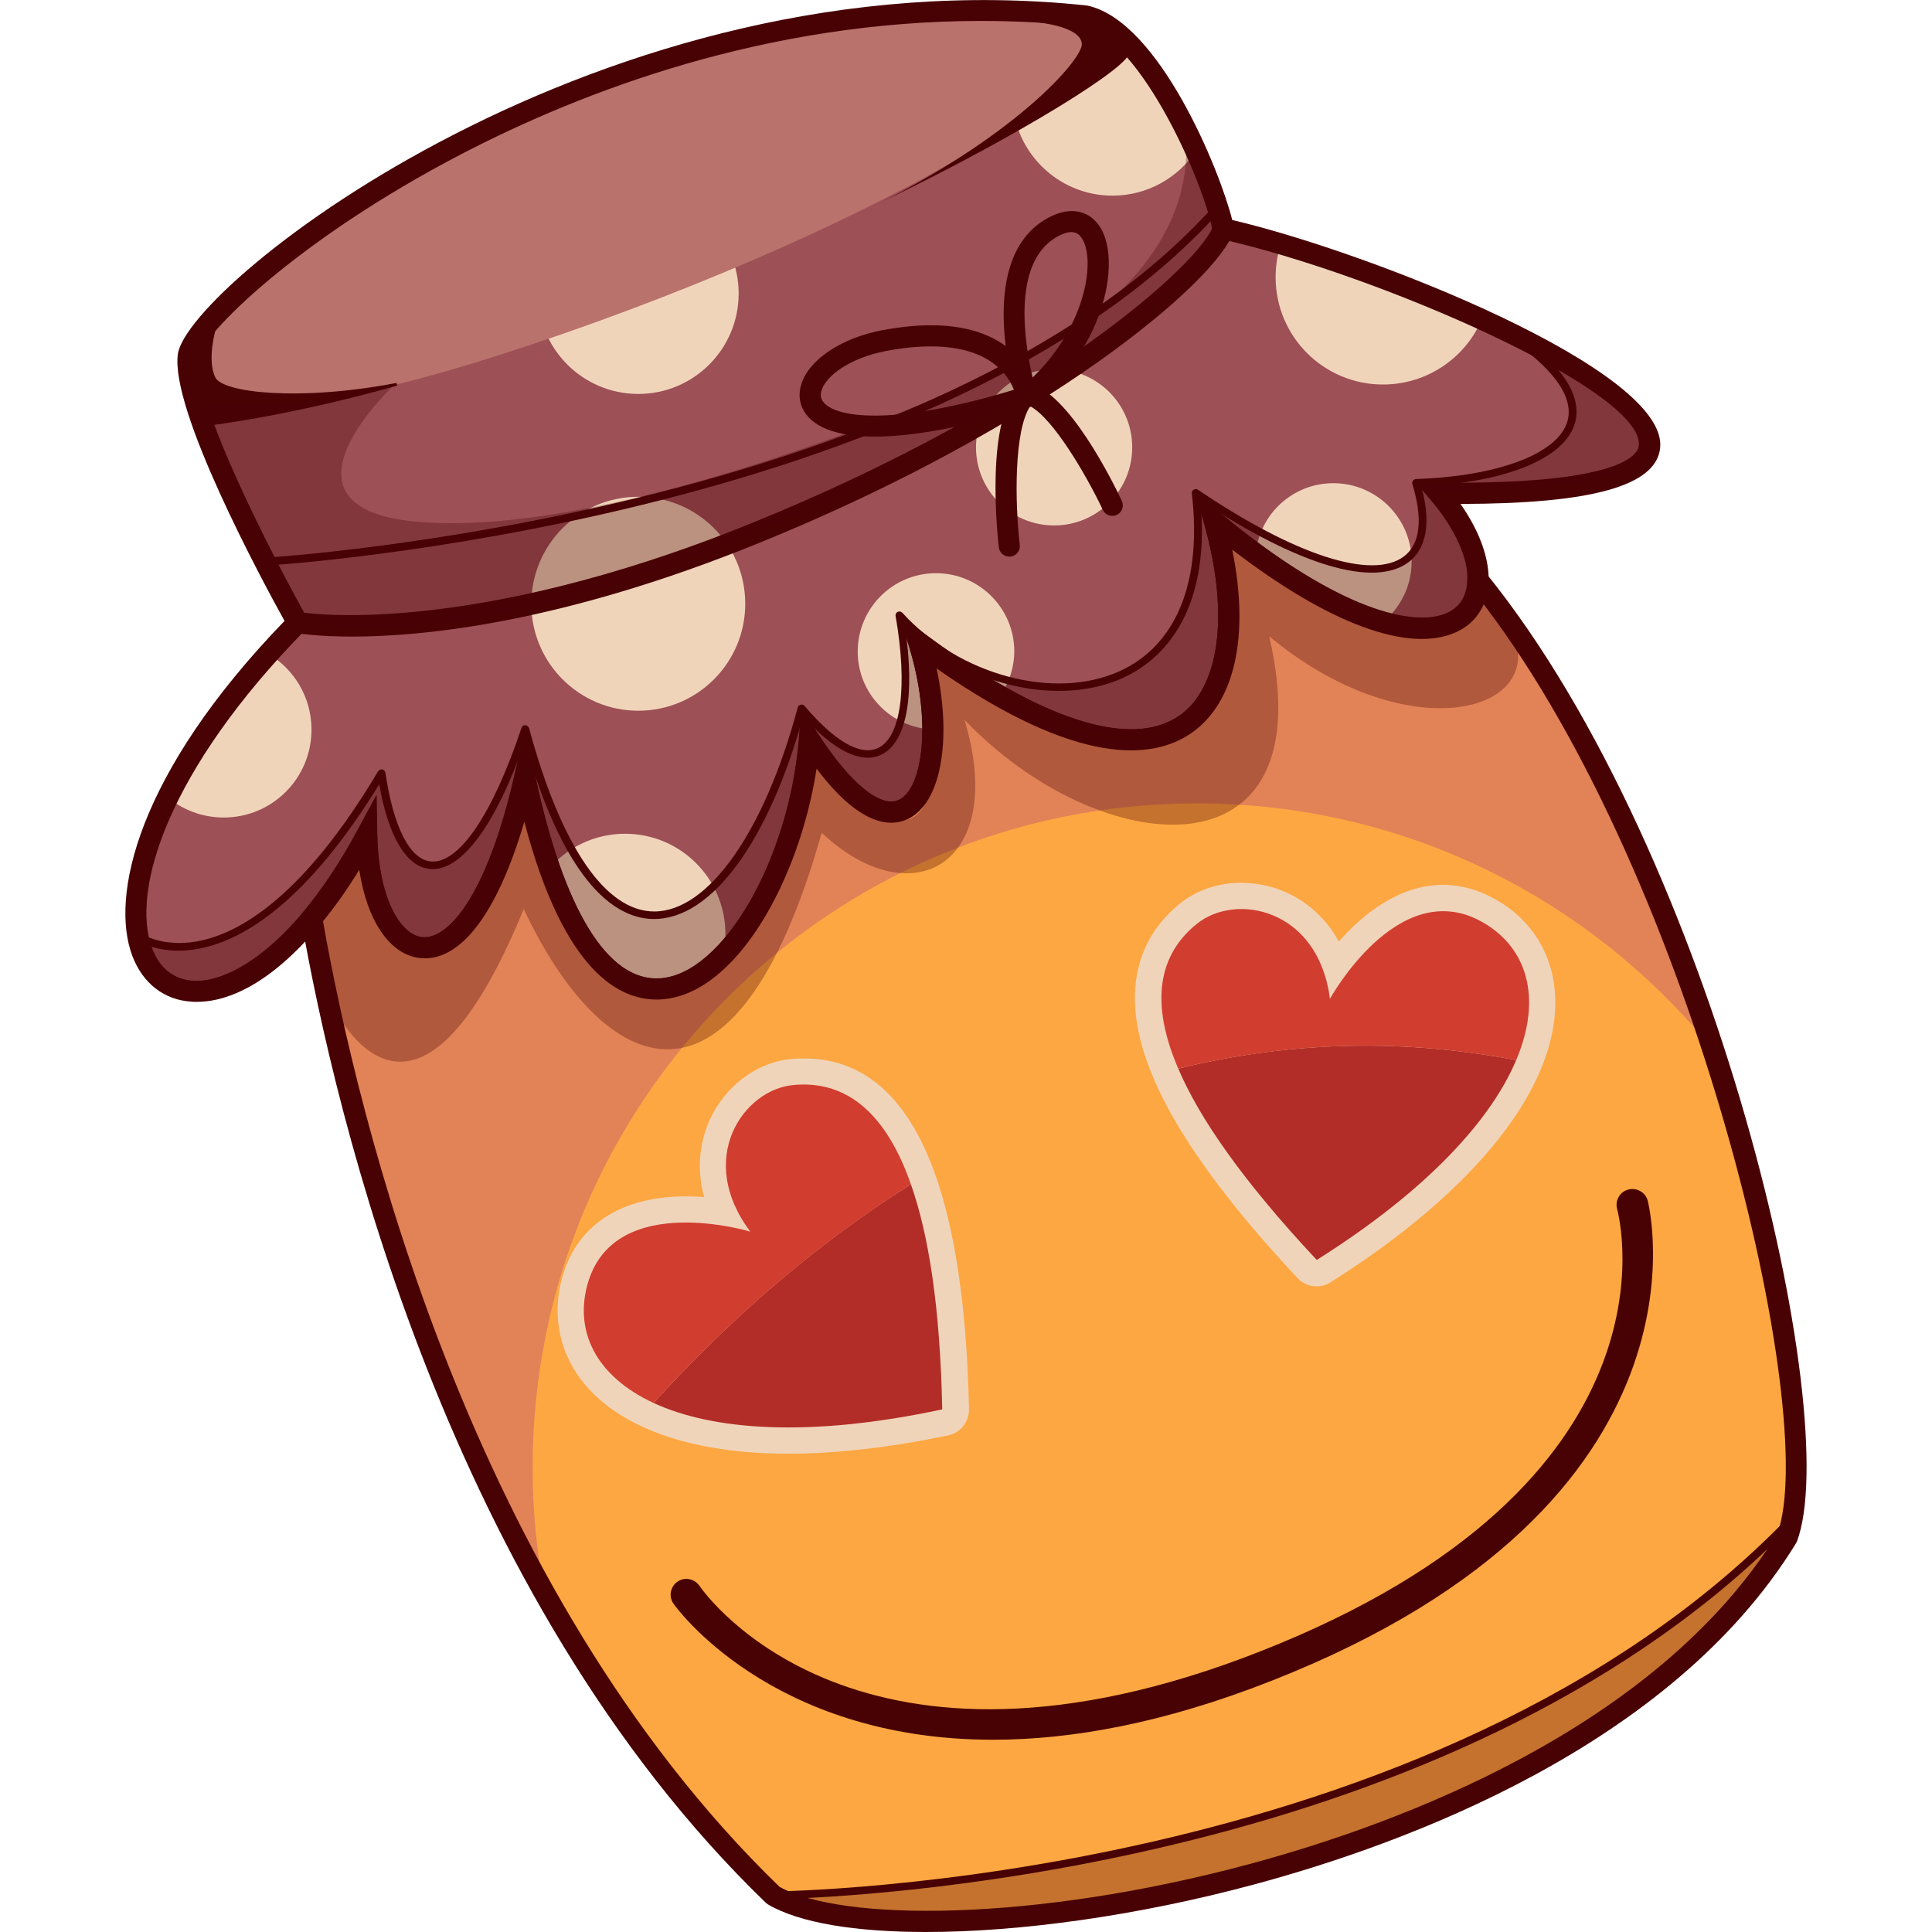
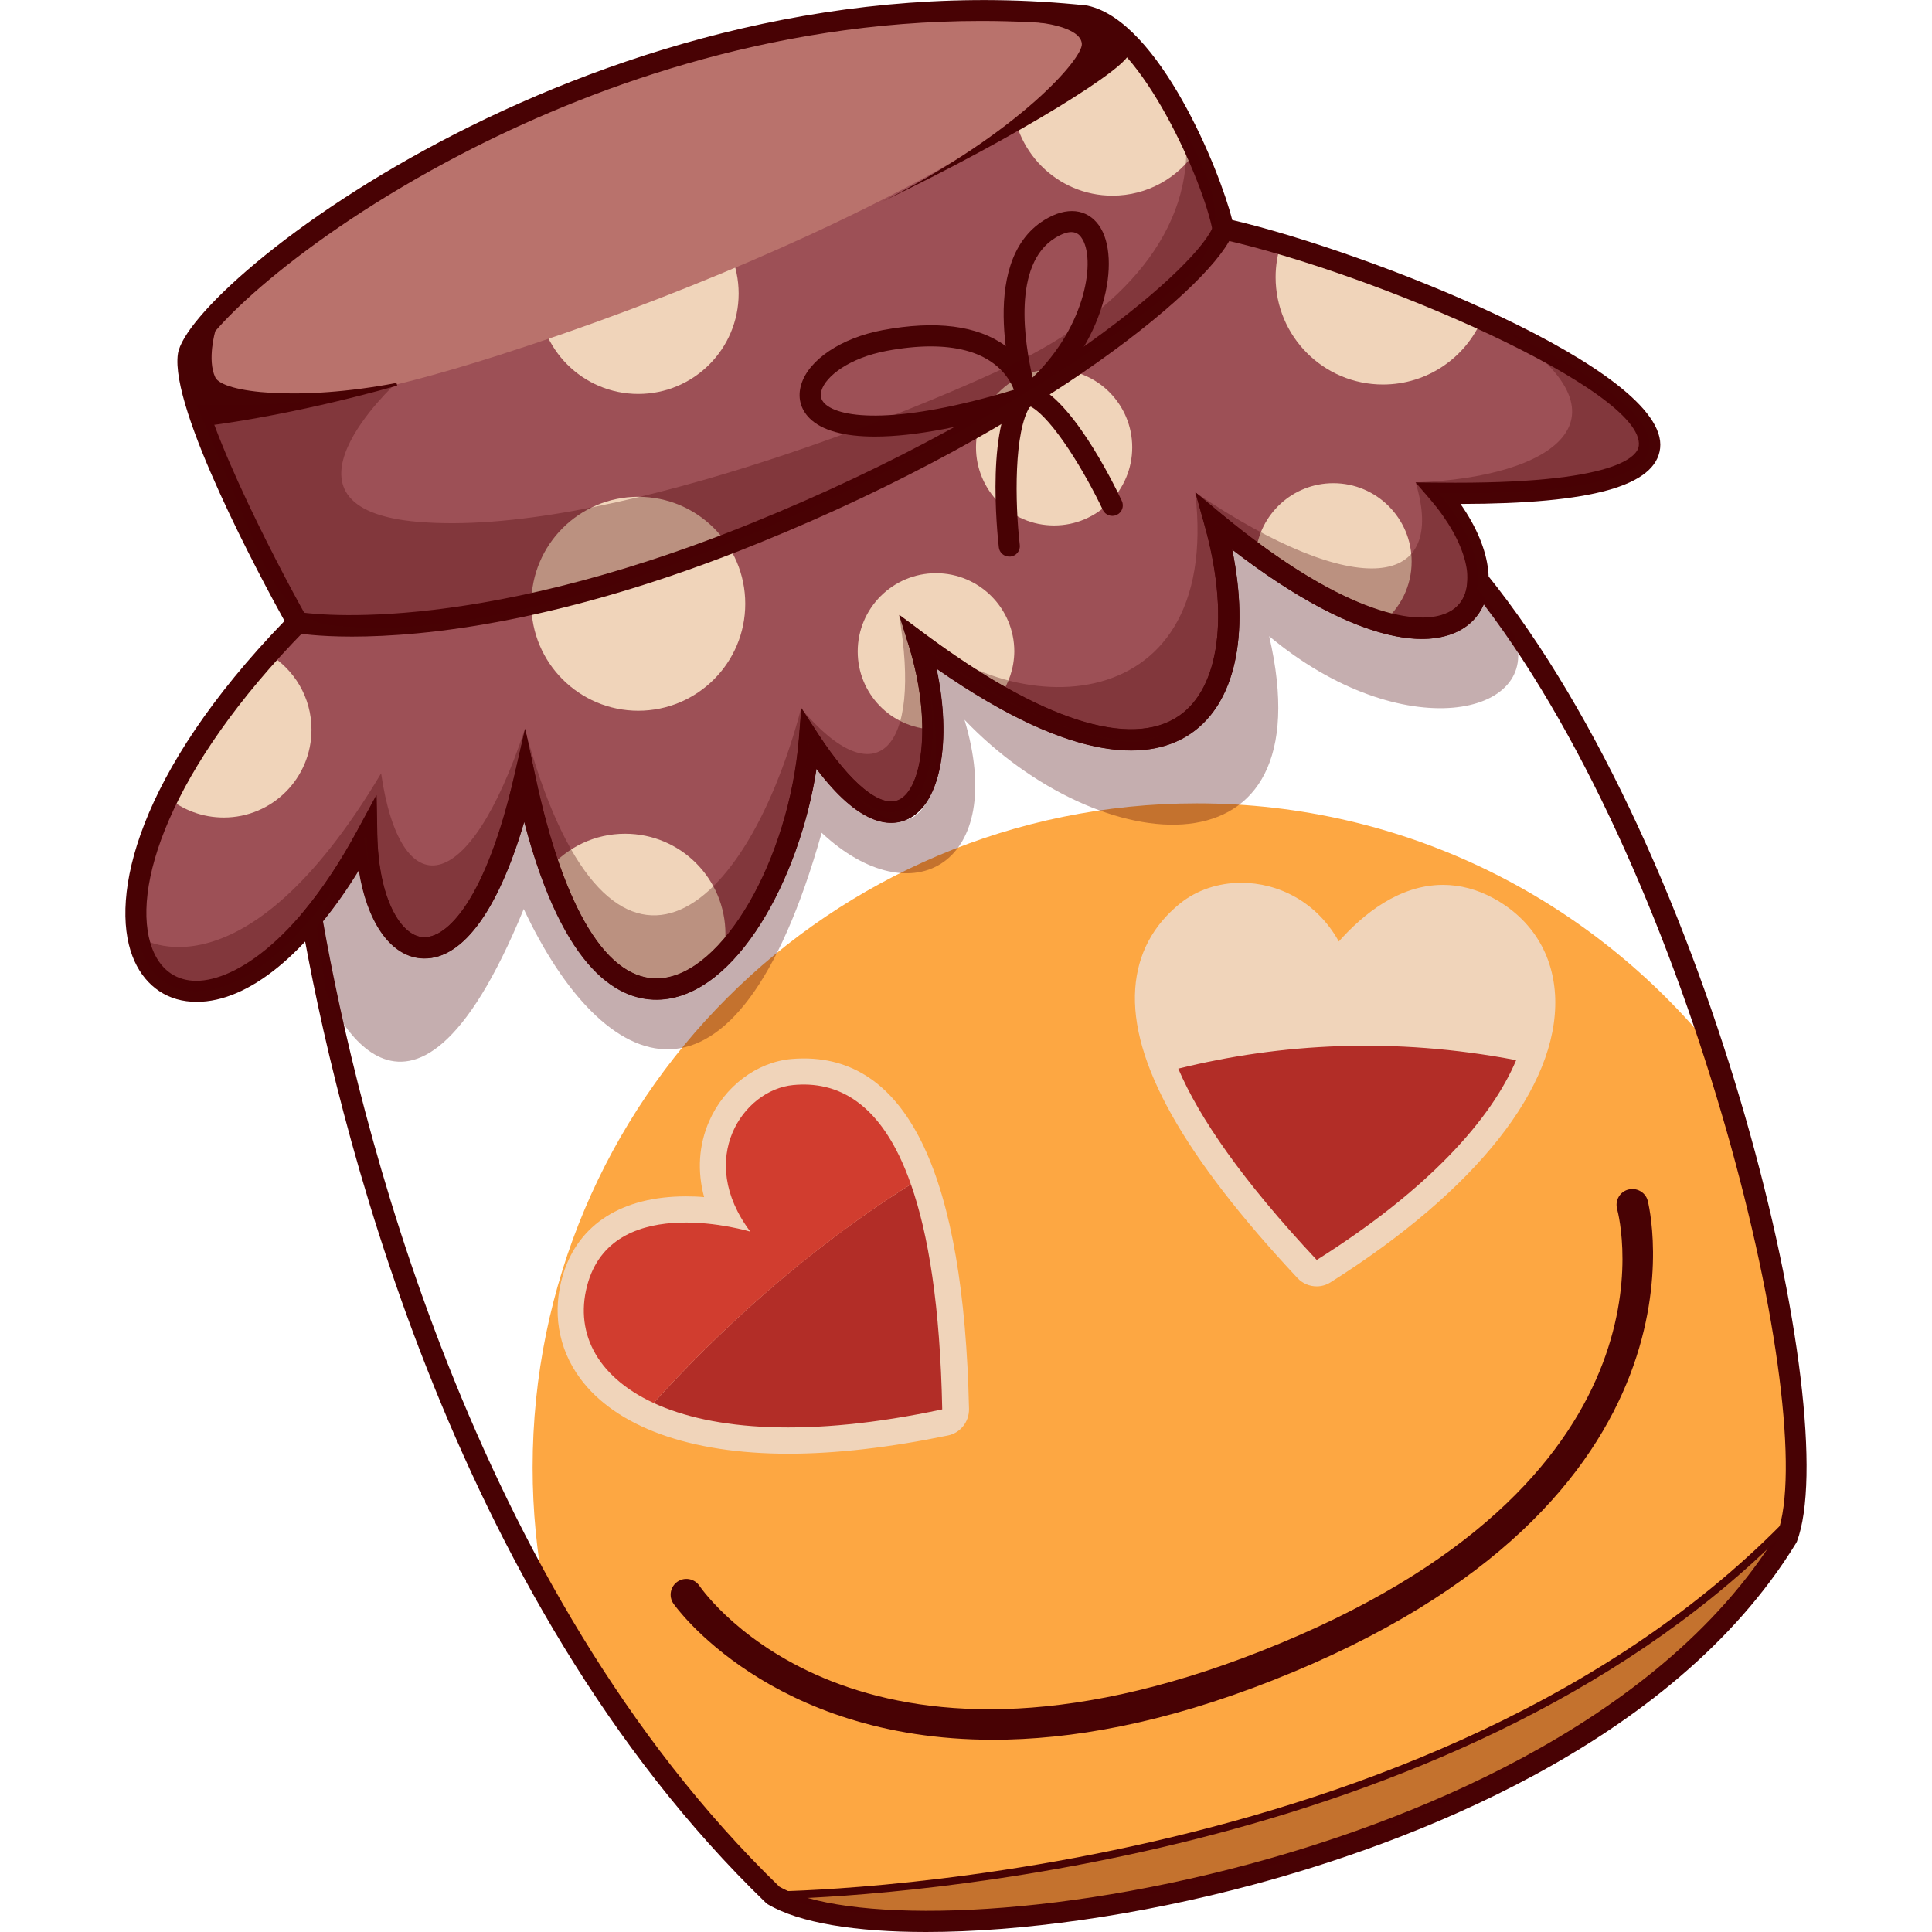
<svg xmlns="http://www.w3.org/2000/svg" version="1.1" id="Слой_1" x="0px" y="0px" viewBox="0 0 1024 1024" style="enable-background:new 0 0 1024 1024;" xml:space="preserve">
  <style type="text/css">
	.st0{fill:#9D5056;}
	.st1{fill:#F0D4BA;}
	.st2{fill:#B9726C;}
	.st3{fill:#480204;}
	.st4{fill:#E28257;}
	.st5{fill:#FDA742;}
	.st6{fill:#B22D27;}
	.st7{opacity:0.32;fill:#480204;}
	.st8{fill:#D13D2F;}
</style>
  <g>
    <path class="st0" d="M762.7,261.4c14.2,16.8,21,33.1,20.7,46c-0.3,20.1-17.8,31.5-50.4,22.3c0,0,0,0-0.1,0   c-17.9-5.1-40.5-16.4-67.4-36.1c-7-5.1-14.2-10.7-21.7-16.9c23.1,82.9-5.7,153.7-113.9,92.3c-13.1-7.4-27.4-16.8-42.9-28.3   c5,16.1,7.4,32.1,7.4,45.9c0.1,45-24.6,68.3-65.4,5.6c-3.7,45.1-22.1,90-45.7,114c-29.1,29.9-66,27.7-92.1-46   c-4.8-13.5-9.2-29.4-13.1-47.9c-28.9,126.4-82.2,103.6-83.8,30.5c-9.6,17.7-19.4,32.3-29.2,44c-42.5,51.1-83.3,47.9-91.6,11.7   c-4.2-18-0.3-44.1,15.3-75.8c11.2-22.8,28.5-48.5,53.4-76c4.8-5.5,10.1-11,15.5-16.6c0,0-52-92.6-57.6-131.9   c-0.6-3.8-0.7-7.1-0.3-9.8c4.5-29.8,207.6-200,459.2-181.3c0.7,0.1,1.4,0.1,2.1,0.2c4.7,0.3,9.4,0.8,14.1,1.3   c22.6,5,44.7,40.5,58.6,71.6c7.7,17,12.9,32.6,14.5,41.2c9.2,2,19.4,4.7,30.5,7.9c32.9,9.7,71.9,24.3,106.5,40.1   c4.2,1.9,8.3,3.9,12.3,5.8C882.2,216.1,929.2,263.4,762.7,261.4z" />
    <g>
      <path class="st1" d="M785.4,169.3c-8.7,20.3-28.9,34.5-52.4,34.5c-31.5,0-56.9-25.5-56.9-56.9c0-6.1,1-12.1,2.8-17.7    C711.7,138.9,750.8,153.4,785.4,169.3z" />
      <path class="st1" d="M748.2,297.6c0,13-5.9,24.5-15.2,32.1c0,0,0,0-0.1,0c-17.9-5.1-40.5-16.4-67.4-36.1    c2-21.1,19.7-37.5,41.2-37.5C729.6,256.1,748.2,274.7,748.2,297.6z" />
      <circle class="st1" cx="558.7" cy="237.1" r="41.4" />
      <path class="st1" d="M529.9,369c-13.1-7.4-27.4-16.8-42.9-28.3c5,16.1,7.4,32.1,7.4,45.9c-22.2-0.8-39.8-19-39.8-41.3    c0-22.9,18.6-41.5,41.5-41.5c22.9,0,41.5,18.6,41.5,41.5C537.5,354.1,534.7,362.3,529.9,369z" />
      <circle class="st1" cx="338.3" cy="320" r="56.7" />
      <path class="st1" d="M165.1,386.7c0,25.8-20.8,46.6-46.5,46.6c-11.3,0-21.7-4-29.7-10.7c11.2-22.8,28.5-48.5,53.4-76    C155.9,354.7,165.1,369.6,165.1,386.7z" />
      <path class="st1" d="M384.5,495.1c0,3.8-0.4,7.5-1.2,11.1c-29.1,29.9-66,27.7-92.1-46c9.7-11.2,24.1-18.3,40.1-18.3    C360.7,441.9,384.5,465.7,384.5,495.1z" />
      <circle class="st1" cx="338.3" cy="155.6" r="53.2" />
      <path class="st1" d="M633.9,80c-9.6,14.3-25.8,23.7-44.3,23.7c-29.3,0-53.1-23.9-53.1-53.2c0-18,8.9-33.9,22.6-43.6    c0.7,0.1,1.4,0.1,2.1,0.2c4.7,0.3,9.4,0.8,14.1,1.3C597.9,13.4,620,48.9,633.9,80z" />
    </g>
    <path class="st2" d="M264.3,188.3c-132.9,42.5-159.6,23.5-164.2,9.8c-1.8-5.3-0.3-9.8-0.3-9.8c4.5-29.9,208.7-201,461.3-181.2   c1.3,0.4,2.5,0.8,3.7,1.3C626.9,30.8,448.1,129.5,264.3,188.3z" />
    <path class="st3" d="M186.6,337.4c-18.6,0-28.7-1.7-29.9-2l2-11c0.8,0.2,87.4,14.7,239.6-47.1C555,213.8,636.9,138.7,643.1,119.5   l10.6,3.4c-8.4,25.9-99.4,103.2-251.2,164.8C298.1,330.2,224.7,337.4,186.6,337.4z" />
-     <path class="st3" d="M142.1,299.7l-0.2-4.2c3.5-0.2,355.1-22.6,502-186.9l3.1,2.8C498.9,277,145.7,299.5,142.1,299.7z" />
    <path class="st3" d="M463.7,231.4c-16.2,0-28.1-3.2-34.6-9.7c-4.9-4.9-6.5-11.3-4.4-18c4-13.1,21.3-24.6,43-28.7   c28.4-5.3,50.3-2.5,65.2,8.3c14.8,10.8,16.8,25.6,16.9,26.3c0.3,2.7-1.3,5.2-3.9,6C512.6,226.1,484.6,231.4,463.7,231.4z    M493.3,183.6c-7.2,0-15,0.8-23.5,2.4c-19.5,3.7-32.1,13.3-34.4,21c-0.8,2.7-0.3,4.8,1.6,6.8c8.3,8.3,39.6,11.2,100.4-7.2   c-1.5-3.9-4.7-9.6-11.3-14.3C518.1,186.5,507,183.6,493.3,183.6z" />
    <path class="st3" d="M544.3,215.9c-0.5,0-1.1-0.1-1.6-0.2c-1.8-0.5-3.2-1.9-3.7-3.7c-0.9-3-22.5-72.8,14.7-95.5   c11.6-7.1,22.4-6,28.8,3c12,16.9,4.3,63.4-34.6,95.1C546.8,215.4,545.5,215.9,544.3,215.9z M567.8,123c-2,0-4.7,0.8-8.4,3   c-23.1,14.1-16.3,56-12.1,74.1c28.7-27.6,33.6-63.3,25.9-74.1C572.6,125.1,571.1,123,567.8,123z" />
    <path class="st3" d="M534.9,295c-2.8,0-5.2-2.1-5.5-4.9c-0.8-7-7.3-68.5,11.1-85.4c1.3-1.2,3.2-1.7,4.9-1.4   c21,4.4,44.7,52.6,49.2,62.2c1.3,2.8,0.1,6.1-2.7,7.4c-2.8,1.3-6.1,0.1-7.4-2.7c-8.9-18.8-26.4-48.5-38.5-54.9   c-8.6,13.1-8.1,51-5.5,73.5c0.4,3.1-1.8,5.8-4.9,6.2C535.4,295,535.1,295,534.9,295z" />
    <path class="st3" d="M104.3,531c-1,0-1.9,0-2.9-0.1c-14.4-0.9-25.7-9.7-31.2-24.1c-12-31.4,2.2-96.6,80.6-177.7   c-12-21.7-60.9-112.3-56.5-141.6C99.9,150.2,319.8-24.3,575.9,2.9l0.6,0.1c37.9,8.3,70.1,87.4,76.6,113.6   c72.5,17,231.6,79.5,226.8,121c-2.3,19.9-36,29.4-105.8,29.5c17,24.3,19.9,48.4,6.5,61.9c-16.9,17.1-58.9,15.3-127.5-37.7   c9.3,45.6,1.5,81.4-21.9,97.5c-20,13.7-59.5,18.2-134.9-34.4c8.2,38.1,2.4,71.6-15.2,79.8c-9.8,4.6-25.9,3.1-48.4-26.7   c-9,58.6-42.5,119.8-82.3,122.3c-22,1.4-51.7-14.5-72.6-94.2c-14.2,48.4-33.9,74.5-55.3,72.3c-16.1-1.7-28.2-19.8-32.4-46.9   C163,505.4,131.7,531,104.3,531z M520,11.1c-113.6,0-210.6,36.9-275.3,70.5c-88.1,45.8-137.6,96.1-139.3,107.5   c-3.5,23.4,40.1,107.7,57.2,138.1l2.1,3.7l-2.9,3c-72.4,73.7-92.9,137.9-81.1,168.9c4,10.4,11.4,16.3,21.5,17   c19.7,1.3,54.3-18.8,87.3-79.7l10.1-18.6l0.4,21.1c0.7,34,12.5,53,23.8,54.1c13.2,1.4,34-20.3,48.9-85.7l5.7-24.7l5.3,24.8   c15.1,71.1,38.4,109.3,66.2,107.5c33.3-2.1,68.3-62.6,73.6-126.9l1.3-16.3l8.9,13.7c17.2,26.4,33.1,39.4,42.8,34.9   c12.6-5.9,17.5-42.1,5.2-81.7l-5.1-16.3l13.7,10.2c61.2,45.5,108.9,60.9,134.6,43.3c21.6-14.8,26.8-53.7,13.5-101.3l-4.8-17.2   l13.7,11.4c65.9,54.5,110.4,63.8,125.3,48.7c10.6-10.7,4.7-33.8-14.3-56.1l-8-9.3l12.3,0.1c96.2,1.1,105.5-14.7,106-19.5   c3.4-29.2-139.7-91.4-221.6-109.6l-3.6-0.8l-0.7-3.6C638.2,97.3,605,21.1,574.3,13.9C555.9,12,537.7,11.1,520,11.1z" />
    <path class="st3" d="M550.9,12c0,0,22,2.1,22.5,11.3c0.4,7.8-32.9,46.6-105.8,83.6c71.3-34.3,132.6-72.2,131-79.4   C596.7,19.1,581.7-1.6,550.9,12z" />
    <path class="st3" d="M210.2,203.3c0-0.1-0.1-0.2-0.2-0.3c-51.3,9.8-92,5.2-95.9-3c-4.4-9.3,0-24.5,0-24.5l-14.3,12.8l8.1,37.6   c0,0,43.1-4.7,102.6-21.5C210.4,204,210.4,203.6,210.2,203.3z" />
-     <path class="st4" d="M947.2,815.1c-110.7,180.6-466.1,231.6-537.5,189.4c-38.7-37.4-71.6-79.7-99.5-123.8   c-7.5-11.9-14.8-23.9-21.5-36c-42-74.5-71.1-152-90.9-219.2c-16.5-55.9-26.6-104.7-32.6-138.6c9.7-11.7,19.6-26.3,29.2-44   c1.5,73.1,54.8,96,83.8-30.5c42.7,201.1,141.7,91.4,150.9-20.1c53.4,82,79.2,17,58.1-51.5c143.3,106.7,182.7,28.9,156.8-64   c89.5,74,139,64.7,139.6,30.7c15.2,18.8,29.6,40,43.1,62.9c33.1,56.1,60.9,122.1,81.9,186.3c7.7,23.4,14.4,46.5,20.1,68.8   C950.6,711.6,958.2,785.8,947.2,815.1z" />
    <path class="st5" d="M947.2,815.1c-110.7,180.6-466.1,231.6-537.5,189.4c-38.7-37.4-71.6-79.7-99.5-123.8   c-7.5-11.9-14.8-23.9-21.5-36c-4.2-21.7-6.4-44-6.4-66.9c0-194.4,157.6-352,352-352c110.7,0,209.5,51.1,274,131   c7.7,23.4,14.4,46.5,20.1,68.8C950.6,711.6,958.2,785.8,947.2,815.1z" />
    <path class="st3" d="M490.8,1024c-37.3,0-67.2-4.8-83.9-14.7l-1-0.8C237.4,845.8,177.6,590.1,159.7,487.7l-0.4-2.5l1.6-2   c10.1-12.2,19.7-26.7,28.5-43.1l10.1-18.7l0.4,21.2c0.7,34,12.5,53,23.8,54.1c13.2,1.4,33.9-20.3,48.9-85.7l5.7-24.7l5.3,24.8   c15.1,71,38.5,109.3,66.2,107.4c33.2-2.1,68.3-62.6,73.6-126.9l1.3-16.3l8.9,13.7c17.2,26.4,33.2,39.4,42.8,34.9   c12.6-5.9,17.9-40.9,5.3-81.7l-5-16.3l13.7,10.2c61.2,45.5,108.9,60.9,134.5,43.3c21.6-14.9,26.8-53.7,13.5-101.3l-4.8-17.2   l13.7,11.4c61.6,51,102.3,60.5,119.8,52.5c8.6-3.9,10.5-11.7,10.6-17.5l0.3-15.3l9.7,11.9c121.6,150.3,189.7,446.7,164.7,513.2   l-0.5,0.9c-66.1,107.9-208.1,159.5-286.8,180.7C603.3,1015.4,540.5,1024,490.8,1024z M413.1,1000c32.3,18.4,133.9,19,249.1-12   c77-20.7,215.7-71.1,279.9-175.3c22.6-62.5-43.4-345-155.7-492.4c-2.8,6.5-7.7,11.6-14.5,14.7c-25,11.5-67.8-4.4-118.8-43.7   c9.3,45.6,1.5,81.4-21.9,97.4c-20,13.7-59.5,18.2-134.8-34.4c8.2,38.1,2.3,71.6-15.2,79.8c-9.8,4.6-25.9,3.1-48.4-26.7   c-9,58.6-42.5,119.8-82.3,122.3c-21.9,1.4-51.7-14.5-72.6-94.2c-14.2,48.4-33.8,74.5-55.2,72.3c-16.1-1.7-28.2-19.8-32.3-46.8   c-6.1,10-12.5,19.1-19.2,27.3C189.4,591.1,248.8,840.8,413.1,1000z" />
    <path class="st1" d="M417.8,770.5c-52.1,0-91.3-14.2-110.3-39.9c-11.8-16-15-35.7-9-55.3c8.2-26.6,31.3-41.2,65.1-41.2   c3.3,0,6.5,0.1,9.6,0.4c-3.7-13.7-2.9-27.6,2.7-40.3c8-18.3,25.1-31.2,43.4-32.9c2.3-0.2,4.5-0.3,6.8-0.3   c55.4,0,84.8,62.5,87.5,185.8c0.1,6.7-4.5,12.6-11,14C471.7,767.2,443.2,770.5,417.8,770.5z" />
    <path class="st6" d="M499.4,747c-71,15.2-121.9,11-153-3.4c33.2-36.6,79.2-80,136.4-115.9C492.1,654.1,498.3,692.3,499.4,747z" />
    <path class="st1" d="M697.9,681.8c-3.8,0-7.5-1.5-10.2-4.4c-60.5-64.7-88.7-114.9-86-153.5c1.3-18.2,9.3-33.3,23.7-45   c8.8-7.1,20.3-11,32.5-11c19.3,0,39.9,9.8,51.7,31.1c12.8-14.4,31.9-30,55.2-30c9.1,0,18.1,2.4,26.6,7c20.5,11.1,32.1,30,32.9,53   c1.5,47-41.9,101.9-119,150.6C703,681.1,700.4,681.8,697.9,681.8z" />
    <path class="st6" d="M803.6,561.9c-13.2,31.3-46.5,68.6-105.7,105.9c-39.6-42.3-62.3-75.4-73.4-101.4   C678.7,553,738.7,549.5,803.6,561.9z" />
    <path class="st3" d="M526.3,922.1c-118.6,0-168.8-71.3-169.4-72.2c-2.6-3.8-1.6-9,2.2-11.6c3.8-2.6,9-1.6,11.6,2.2l0,0   c3.4,4.9,84.6,118.6,297.7,34.6c225.1-88.7,190.3-228.4,188.7-234.3c-1.2-4.5,1.4-9.1,5.9-10.3c4.4-1.2,9.1,1.4,10.3,5.8   c0.4,1.6,41,159.8-198.7,254.3C616.4,913.6,567.3,922.1,526.3,922.1z" />
    <path class="st7" d="M409.7,1004.5c0,0,349.9-1.2,540.3-199.7c0,0-30.7,89.3-201.9,160.4C591.7,1030.1,434.6,1023.2,409.7,1004.5z" />
    <path class="st3" d="M492.5,1019.4c-43.1,0-73.9-5.5-84.1-13.2c-0.7-0.5-1-1.5-0.7-2.3s1.1-1.4,2-1.4c3.5,0,351.2-3.5,538.8-199   c0.7-0.7,1.8-0.8,2.6-0.3c0.8,0.5,1.2,1.5,0.9,2.5c-0.3,0.9-33,91-203,161.6C654.9,1006.1,559.1,1019.4,492.5,1019.4z    M417.7,1006.4c39.4,15.9,186.4,16.3,329.7-43.1c132.9-55.2,180.9-122,195.3-148C768.3,987.1,470,1004.6,417.7,1006.4z" />
    <path class="st7" d="M762.7,261.4c14.2,16.8,21,33.1,20.7,46c-0.6,34-50.1,43.3-139.6-30.7c25.9,92.9-13.5,170.6-156.8,64   c21.2,68.6-4.7,133.5-58.1,51.5c-9.2,111.5-108.2,221.2-150.9,20.1c-28.9,126.4-82.2,103.6-83.8,30.5c-9.6,17.7-19.4,32.3-29.2,44   c-42.5,51.1-83.3,47.9-91.6,11.7l1.3-1.3c0,0,54.2,35.4,127.3-87.3c10.2,70,46.2,66.9,76.2-23.5c42.5,157.2,115.2,106.4,146.4-10.9   c39.8,47.2,64.3,22.4,51.9-49.5c52.5,57.9,171.5,60,157-65c86.5,58.4,133.8,50.4,116.8-5.3c73.5-2.6,118.2-34.3,47.2-80.6   C882.2,216.1,929.2,263.4,762.7,261.4z" />
-     <path class="st3" d="M104.1,527.5c-2.8,0-5.4-0.3-8-0.9c-12.4-3-21.2-12.8-24.6-27.7c-0.2-0.7,0-1.4,0.5-1.9l1.3-1.3   c0.7-0.7,1.8-0.8,2.7-0.3c0.1,0.1,12,7.5,31.6,2.9c21-4.9,54.1-24.4,92.8-89.5c0.5-0.8,1.3-1.1,2.2-1c0.9,0.2,1.5,0.9,1.7,1.8   c4.2,28.9,13,46,24.1,47c14.9,1.3,32.8-25.2,48-70.8c0.3-0.9,1.1-1.5,2-1.4c0.9,0,1.7,0.7,2,1.5c17,62.7,40.5,97.2,66.4,97.2   c0,0,0,0,0.1,0c28.6-0.1,58.4-42.5,75.9-108.1c0.2-0.8,0.8-1.3,1.6-1.5c0.8-0.2,1.6,0.1,2.1,0.7c15.8,18.7,29.6,26.6,38.8,22.3   c12.3-5.7,15.9-32.5,9.4-70c-0.2-0.9,0.3-1.8,1.1-2.2c0.8-0.4,1.8-0.2,2.5,0.5c29.9,33,80.4,46.6,115,31   c30.2-13.7,43.9-47.2,38.4-94.3c-0.1-0.8,0.3-1.6,1-2c0.7-0.4,1.6-0.4,2.3,0.1c51.3,34.7,92.1,47.9,109,35.4   c8.7-6.4,10.3-19.7,4.6-38.4c-0.2-0.6-0.1-1.3,0.3-1.8c0.4-0.5,1-0.9,1.6-0.9c44-1.5,75.5-13.6,80.3-30.7   c3.7-13.2-8.2-29.1-34.2-46c-0.9-0.6-1.2-1.8-0.7-2.8c0.5-1,1.7-1.3,2.7-0.9c38.1,18.5,82.4,44.8,77.5,65.6   c-4,17.1-39.7,25.3-109,24.8c12.2,15.3,18.6,30.8,18.4,43.9c-0.2,11.3-5.6,20-15.1,24.4c-24.7,11.3-70.4-7.1-122.9-49.4   c12,48.1,5.2,87.4-18.2,103.4c-19.8,13.6-59.8,17.4-138.5-39.8c10.7,39.6,6.1,76.9-11.1,85c-9.4,4.4-25.4,2-49.2-32.8   c-7.3,66.6-43.9,125.7-80.2,128c-30.6,2-56.1-35.1-72.3-104.7c-13.7,54.2-33.9,84.9-55.1,82.8c-16.4-1.7-28.2-23.1-30.4-54.1   c-8.1,14.3-16.8,27-25.8,37.9C145.8,513.3,123,527.5,104.1,527.5z M76.1,500.2c3.4,12,10.7,19.9,20.9,22.3   c18.6,4.5,43.5-9.4,66.5-37.1c10.2-12.3,19.9-27,28.9-43.7c0.5-0.8,1.4-1.3,2.3-1c0.9,0.2,1.6,1,1.6,2c0.7,32.3,11.8,56,27,57.5   c15.3,1.5,37.2-20.8,52.7-88.4c0.2-1,1.1-1.6,2-1.6c0,0,0,0,0,0c1,0,1.8,0.7,2,1.7c15.5,72.9,40.3,112.1,69.9,110.2   c34.8-2.2,71.5-64.2,76.9-130.1c0.1-0.9,0.7-1.6,1.6-1.9c0.9-0.2,1.8,0.1,2.3,0.9c18.5,28.4,35.7,41.6,47.2,36.2   c15.9-7.5,19.2-46.8,7.1-85.9c-0.3-0.9,0.1-1.8,0.8-2.3c0.3-0.2,0.7-0.3,1-0.4c-2.4-2-4.8-4.1-7.1-6.4c5.4,37,0.8,61.6-12.8,67.9   c-10.6,4.9-25.1-2.3-41.2-20.4c-18.4,66.3-48.4,107.3-78.9,107.4c0,0,0,0-0.1,0c-19.2,0-46.5-16.5-68.6-93.8   c-15.5,44.3-33.7,68.7-50.1,67.3c-12.6-1.1-22.1-17-27-44.9c-38.4,62.5-71.5,81.6-92.7,86.5C92.1,506.1,80.8,502.3,76.1,500.2z    M505.6,351.3c54.2,36.8,96.9,47.8,121.3,31.1c22.9-15.7,28.6-56,14.9-105.1c-0.2-0.9,0.1-1.8,0.9-2.3c0.8-0.5,1.8-0.4,2.5,0.1   c79.1,65.4,114.5,57.1,123.5,52.9c8.1-3.7,12.5-10.9,12.6-20.6c0.3-13.1-6.9-28.9-20.2-44.6c-0.5-0.6-0.6-1.5-0.3-2.2   c0.3-0.7,1.1-1.2,1.9-1.2c85.9,1,106.9-11.1,109.4-21.5c2.8-11.8-16.7-29.7-54.1-50c17.3,15.7,19.1,28,16.8,36.2   c-5.2,18.8-36.4,31.6-81.5,33.7c6.7,24.1,0,35.2-6.9,40.3c-18.3,13.5-58.3,1.5-110.1-32.8c5.8,62.8-23.2,85.9-41.3,94.1   C568.9,371.1,534.4,367.2,505.6,351.3z" />
    <path class="st7" d="M172.6,525.4c0,0,42.7,108.1,105-43.6c42,89.5,112,122.2,157.9-40.4c48.2,45.1,98.6,16.3,75.7-59.9   c71.3,74.7,191.9,87.1,161.5-44.3c70.8,59.1,145.5,42.2,129.9-0.8C783,312,783,312,783,312s-16.4,62.8-139.1-35.3   c5.5,71,7.1,95.9-31,114c-29.5,12.7-108.1-30.1-129.1-54.2c26.4,66.1,11.3,151.1-54.8,55.7c-11.4,100.6-80.3,182.6-125.9,95.3   c-18.6-49.1-25.4-86.5-25.4-86.5s-21.7,107-57.9,100.5c-23.8-7.2-27.6-66.4-27.6-66.4L167.9,492L172.6,525.4z" />
-     <path class="st8" d="M803.6,561.9c-64.9-12.4-124.8-8.9-179.1,4.5c-17.1-39.7-7.3-62.9,9.8-76.7c20.7-16.8,64.4-8.2,70.6,39.7   c0,0,35.8-65.2,80-41.1C809.1,501.5,817.8,528.4,803.6,561.9z" />
    <path class="st8" d="M482.8,627.7c-57.2,36-103.2,79.3-136.4,115.9c-31-14.4-42.4-38.7-34.6-64.3c14.8-48.1,85.9-26.5,85.9-26.5   c-29.1-38.6-3.8-75.2,22.7-77.7C443.2,572.9,467.3,583.4,482.8,627.7z" />
    <path class="st7" d="M210.1,202.9c0,0-72.9,66.6,11.6,73.7c97.3,8.2,259.9-57.1,315.8-84c55.8-26.9,96.5-70.2,90.7-123.1   c12.9,24.5,23.7,45.9,8.3,69.1C621,161.8,502.7,242.5,380.9,290.2S199.7,334,175.3,331.5s-37.5-36.8-37.5-36.8l-33.8-80.3   C104.1,214.4,170.7,217.6,210.1,202.9z" />
  </g>
</svg>